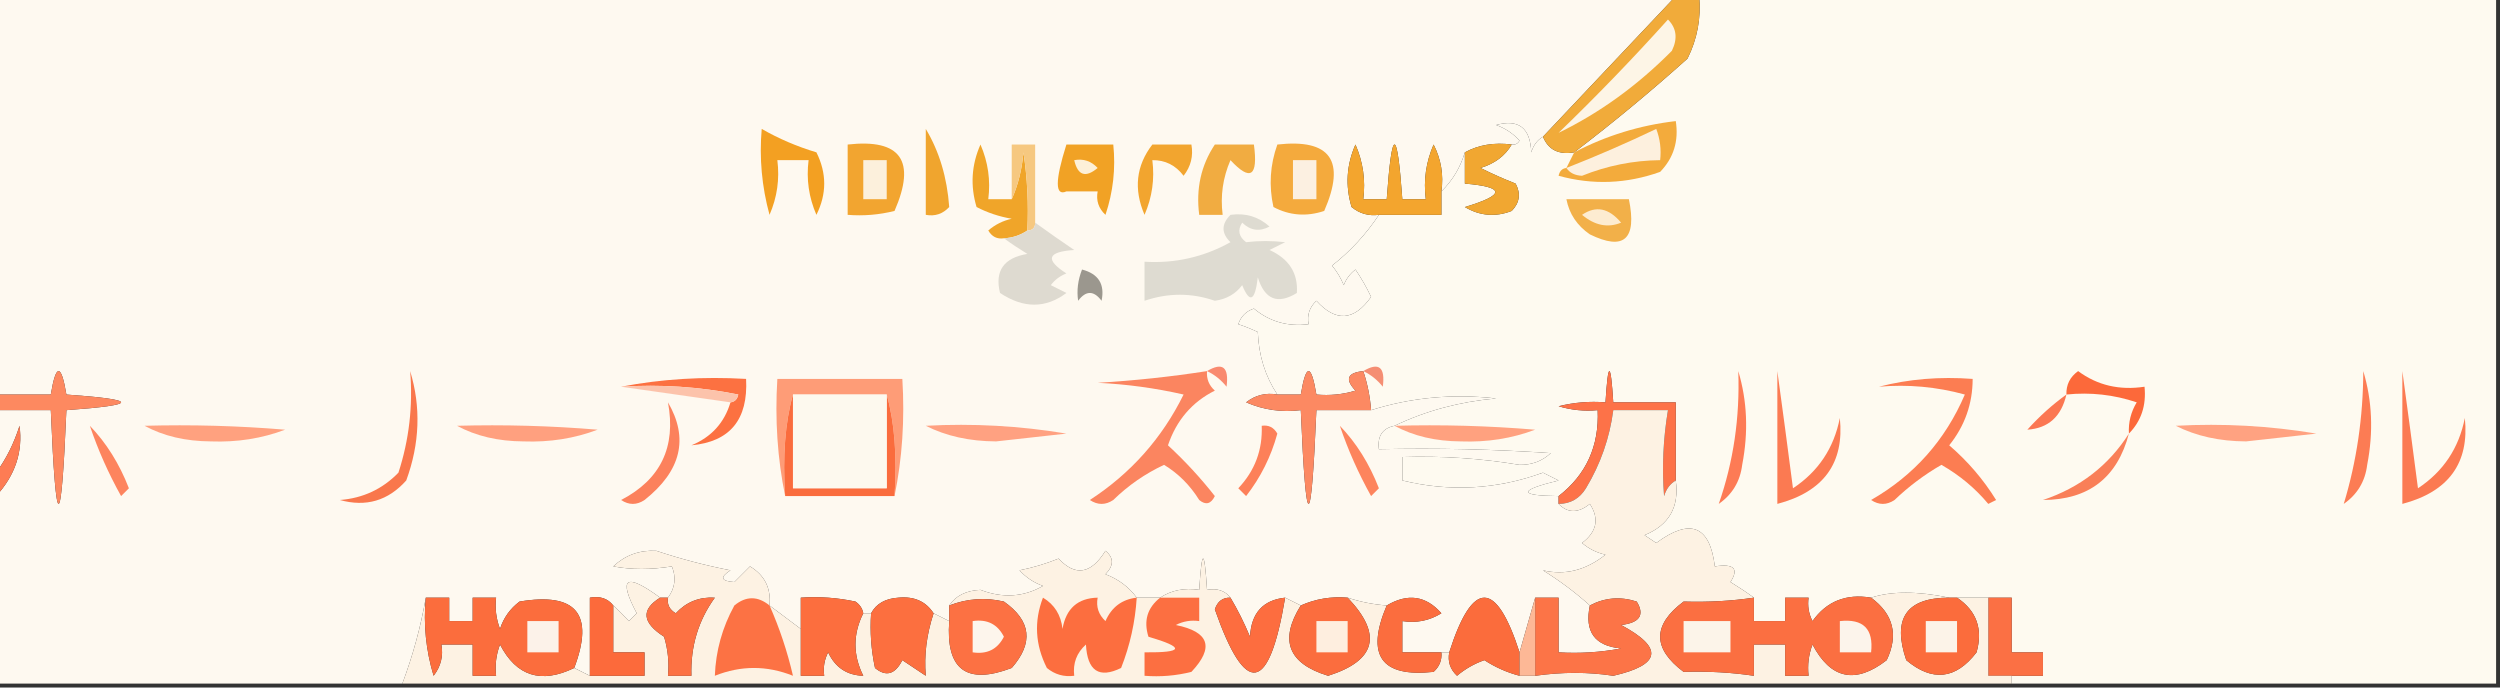
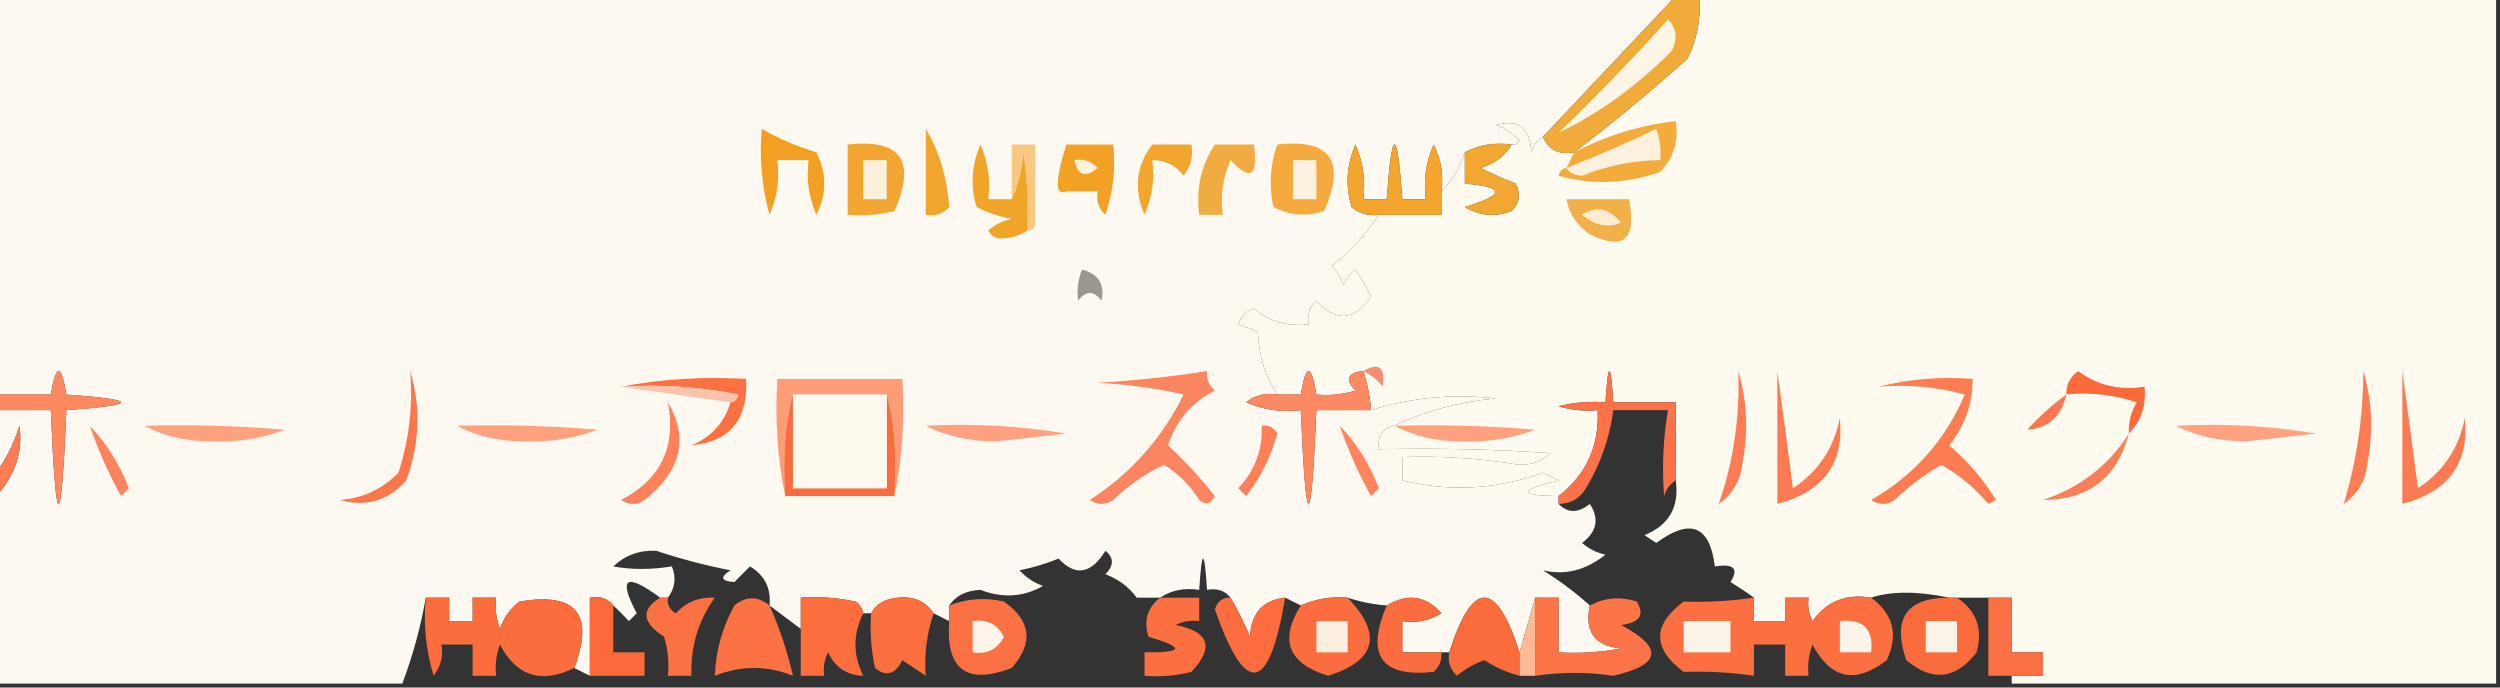
<svg xmlns="http://www.w3.org/2000/svg" version="1.1" width="320px" height="88px" style="shape-rendering:geometricPrecision; text-rendering:geometricPrecision; image-rendering:optimizeQuality; fill-rule:evenodd; clip-rule:evenodd">
  <rect width="100%" height="100%" fill="#333333" stroke="none" />
  <g>
    <path style="opacity:1" fill="#fef9f0" d="M -0.5,-0.5 C 71.167,-0.5 142.833,-0.5 214.5,-0.5C 208.833,5.5 203.167,11.5 197.5,17.5C 196.778,17.918 196.278,18.584 196,19.5C 195.883,16.371 194.383,15.205 191.5,16C 192.672,16.419 193.672,17.085 194.5,18C 194.272,18.399 193.938,18.565 193.5,18.5C 191.265,18.205 189.265,18.539 187.5,19.5C 186.935,21.42 185.935,23.087 184.5,24.5C 184.799,22.396 184.466,20.396 183.5,18.5C 182.526,20.743 182.192,23.076 182.5,25.5C 181.5,25.5 180.5,25.5 179.5,25.5C 178.833,16.167 178.167,16.167 177.5,25.5C 176.5,25.5 175.5,25.5 174.5,25.5C 174.808,23.076 174.474,20.743 173.5,18.5C 172.348,21.106 172.182,23.773 173,26.5C 174.011,27.337 175.178,27.67 176.5,27.5C 174.838,30.002 172.838,32.169 170.5,34C 171.126,34.75 171.626,35.584 172,36.5C 172.308,35.692 172.808,35.025 173.5,34.5C 174.262,35.628 174.929,36.795 175.5,38C 173.32,41.083 170.987,41.249 168.5,38.5C 167.614,39.325 167.281,40.325 167.5,41.5C 164.843,41.838 162.51,41.171 160.5,39.5C 159.5,39.833 158.833,40.5 158.5,41.5C 159.247,41.736 160.08,42.07 161,42.5C 161.117,45.504 161.951,48.171 163.5,50.5C 162.022,50.238 160.689,50.571 159.5,51.5C 161.743,52.474 164.076,52.808 166.5,52.5C 167.167,68.5 167.833,68.5 168.5,52.5C 170.833,52.5 173.167,52.5 175.5,52.5C 180.643,50.874 185.976,50.374 191.5,51C 186.84,51.413 182.507,52.579 178.5,54.5C 176.952,54.821 176.285,55.821 176.5,57.5C 183.841,57.334 191.174,57.5 198.5,58C 197.4,59.023 196.067,59.523 194.5,59.5C 189.534,58.669 184.534,58.336 179.5,58.5C 179.5,59.5 179.5,60.5 179.5,61.5C 185.586,62.99 191.586,62.657 197.5,60.5C 198.167,60.833 198.833,61.167 199.5,61.5C 194.318,62.776 194.318,63.443 199.5,63.5C 199.5,63.833 199.5,64.167 199.5,64.5C 200.672,65.705 202.005,65.705 203.5,64.5C 204.734,66.398 204.401,68.065 202.5,69.5C 203.376,70.251 204.376,70.751 205.5,71C 202.96,73.007 200.293,73.673 197.5,73C 199.684,74.363 201.684,75.863 203.5,77.5C 202.79,80.859 204.124,82.693 207.5,83C 204.854,83.497 202.187,83.664 199.5,83.5C 199.5,81.167 199.5,78.833 199.5,76.5C 198.5,76.5 197.5,76.5 196.5,76.5C 195.833,78.833 195.167,81.167 194.5,83.5C 191.492,74.17 188.492,74.17 185.5,83.5C 185.167,83.5 184.833,83.5 184.5,83.5C 182.833,83.5 181.167,83.5 179.5,83.5C 179.5,82.167 179.5,80.833 179.5,79.5C 181.288,79.785 182.955,79.452 184.5,78.5C 182.516,76.24 180.183,75.906 177.5,77.5C 175.784,77.371 174.117,77.038 172.5,76.5C 170.379,76.325 168.379,76.659 166.5,77.5C 165.833,77.167 165.167,76.833 164.5,76.5C 161.654,76.809 160.154,78.475 160,81.5C 159.243,79.685 158.41,78.019 157.5,76.5C 156.791,75.596 155.791,75.263 154.5,75.5C 154.167,70.167 153.833,70.167 153.5,75.5C 151.585,75.216 149.919,75.549 148.5,76.5C 147.5,76.5 146.5,76.5 145.5,76.5C 144.517,75.15 143.184,74.15 141.5,73.5C 142.59,72.391 142.59,71.391 141.5,70.5C 139.652,73.478 137.652,73.812 135.5,71.5C 133.885,72.154 132.218,72.654 130.5,73C 131.328,73.915 132.328,74.581 133.5,75C 131.006,76.429 128.34,76.596 125.5,75.5C 123.667,75.585 122.334,76.252 121.5,77.5C 121.5,78.167 121.5,78.833 121.5,79.5C 120.833,79.167 120.167,78.833 119.5,78.5C 118.508,76.974 117.008,76.307 115,76.5C 113.319,76.608 112.152,77.275 111.5,78.5C 111.167,78.5 110.833,78.5 110.5,78.5C 110.389,77.883 110.056,77.383 109.5,77C 107.19,76.503 104.857,76.337 102.5,76.5C 102.5,77.833 102.5,79.167 102.5,80.5C 101.167,79.5 99.833,78.5 98.5,77.5C 98.709,75.286 97.876,73.619 96,72.5C 95.333,73.167 94.667,73.833 94,74.5C 92.278,74.389 92.112,73.889 93.5,73C 90.284,72.373 87.117,71.539 84,70.5C 81.855,70.396 80.021,71.063 78.5,72.5C 80.812,72.932 83.312,72.932 86,72.5C 86.579,73.928 86.412,75.262 85.5,76.5C 85.167,76.5 84.833,76.5 84.5,76.5C 80.085,73.261 79.085,73.928 81.5,78.5C 81.167,78.833 80.833,79.167 80.5,79.5C 79.818,78.757 79.151,78.091 78.5,77.5C 77.791,76.596 76.791,76.263 75.5,76.5C 75.5,79.833 75.5,83.167 75.5,86.5C 74.833,86.167 74.167,85.833 73.5,85.5C 76.109,78.608 73.775,75.775 66.5,77C 65.299,77.903 64.465,79.069 64,80.5C 63.51,79.207 63.343,77.873 63.5,76.5C 62.5,76.5 61.5,76.5 60.5,76.5C 60.5,77.5 60.5,78.5 60.5,79.5C 59.5,79.5 58.5,79.5 57.5,79.5C 57.5,78.5 57.5,77.5 57.5,76.5C 56.5,76.5 55.5,76.5 54.5,76.5C 53.861,80.196 52.861,83.863 51.5,87.5C 34.167,87.5 16.833,87.5 -0.5,87.5C -0.5,79.5 -0.5,71.5 -0.5,63.5C 1.946,60.832 2.946,57.832 2.5,54.5C 1.792,56.745 0.792,58.745 -0.5,60.5C -0.5,57.833 -0.5,55.167 -0.5,52.5C 1.833,52.5 4.167,52.5 6.5,52.5C 7.167,68.5 7.833,68.5 8.5,52.5C 17.833,51.833 17.833,51.167 8.5,50.5C 7.833,46.5 7.167,46.5 6.5,50.5C 4.167,50.5 1.833,50.5 -0.5,50.5C -0.5,33.5 -0.5,16.5 -0.5,-0.5 Z" />
  </g>
  <g>
    <path style="opacity:1" fill="#fefaf0" d="M 217.5,-0.5 C 251.5,-0.5 285.5,-0.5 319.5,-0.5C 319.5,28.833 319.5,58.167 319.5,87.5C 298.833,87.5 278.167,87.5 257.5,87.5C 257.5,87.167 257.5,86.833 257.5,86.5C 258.833,86.5 260.167,86.5 261.5,86.5C 261.5,85.5 261.5,84.5 261.5,83.5C 260.167,83.5 258.833,83.5 257.5,83.5C 257.5,81.167 257.5,78.833 257.5,76.5C 256.5,76.5 255.5,76.5 254.5,76.5C 253.167,76.5 251.833,76.5 250.5,76.5C 250.167,76.5 249.833,76.5 249.5,76.5C 245.416,75.653 242.083,75.653 239.5,76.5C 236.305,75.961 233.805,76.961 232,79.5C 231.517,78.552 231.351,77.552 231.5,76.5C 230.5,76.5 229.5,76.5 228.5,76.5C 228.5,77.5 228.5,78.5 228.5,79.5C 227.167,79.5 225.833,79.5 224.5,79.5C 224.5,78.5 224.5,77.5 224.5,76.5C 223.602,75.842 222.602,75.176 221.5,74.5C 222.609,72.786 221.942,72.119 219.5,72.5C 218.859,67.268 216.359,66.268 212,69.5C 211.5,69.167 211,68.833 210.5,68.5C 213.642,67.218 214.975,64.885 214.5,61.5C 214.5,58.167 214.5,54.833 214.5,51.5C 211.833,51.5 209.167,51.5 206.5,51.5C 206.167,46.167 205.833,46.167 205.5,51.5C 203.473,51.338 201.473,51.505 199.5,52C 201.134,52.493 202.801,52.66 204.5,52.5C 204.704,57.088 203.037,60.755 199.5,63.5C 194.318,63.443 194.318,62.776 199.5,61.5C 198.833,61.167 198.167,60.833 197.5,60.5C 191.586,62.657 185.586,62.99 179.5,61.5C 179.5,60.5 179.5,59.5 179.5,58.5C 184.534,58.336 189.534,58.669 194.5,59.5C 196.067,59.523 197.4,59.023 198.5,58C 191.174,57.5 183.841,57.334 176.5,57.5C 176.285,55.821 176.952,54.821 178.5,54.5C 182.507,52.579 186.84,51.413 191.5,51C 185.976,50.374 180.643,50.874 175.5,52.5C 175.371,50.784 175.038,49.117 174.5,47.5C 172.451,47.706 172.117,48.539 173.5,50C 171.866,50.493 170.199,50.66 168.5,50.5C 167.833,46.5 167.167,46.5 166.5,50.5C 165.5,50.5 164.5,50.5 163.5,50.5C 161.951,48.171 161.117,45.504 161,42.5C 160.08,42.07 159.247,41.736 158.5,41.5C 158.833,40.5 159.5,39.833 160.5,39.5C 162.51,41.171 164.843,41.838 167.5,41.5C 167.281,40.325 167.614,39.325 168.5,38.5C 170.987,41.249 173.32,41.083 175.5,38C 174.929,36.795 174.262,35.628 173.5,34.5C 172.808,35.025 172.308,35.692 172,36.5C 171.626,35.584 171.126,34.75 170.5,34C 172.838,32.169 174.838,30.002 176.5,27.5C 179.167,27.5 181.833,27.5 184.5,27.5C 184.5,26.5 184.5,25.5 184.5,24.5C 185.935,23.087 186.935,21.42 187.5,19.5C 187.5,20.833 187.5,22.167 187.5,23.5C 192.694,23.942 192.694,24.942 187.5,26.5C 189.421,27.641 191.421,27.808 193.5,27C 194.517,25.951 194.684,24.784 194,23.5C 192.491,22.91 190.991,22.244 189.5,21.5C 191.332,20.943 192.665,19.943 193.5,18.5C 193.938,18.565 194.272,18.399 194.5,18C 193.672,17.085 192.672,16.419 191.5,16C 194.383,15.205 195.883,16.371 196,19.5C 196.278,18.584 196.778,17.918 197.5,17.5C 198.183,19.177 199.517,19.843 201.5,19.5C 206.435,15.742 211.268,11.742 216,7.5C 217.252,4.986 217.752,2.32 217.5,-0.5 Z" />
  </g>
  <g>
    <path style="opacity:1" fill="#f1ab3a" d="M 214.5,-0.5 C 215.5,-0.5 216.5,-0.5 217.5,-0.5C 217.752,2.32 217.252,4.986 216,7.5C 211.268,11.742 206.435,15.742 201.5,19.5C 199.517,19.843 198.183,19.177 197.5,17.5C 203.167,11.5 208.833,5.5 214.5,-0.5 Z" />
  </g>
  <g>
    <path style="opacity:1" fill="#fdf5e6" d="M 213.5,2.5 C 214.598,3.601 214.765,4.934 214,6.5C 209.604,10.94 204.77,14.44 199.5,17C 204.37,12.298 209.037,7.465 213.5,2.5 Z" />
  </g>
  <g>
    <path style="opacity:1" fill="#f0a52e" d="M 118.5,16.5 C 120.23,19.39 121.23,22.724 121.5,26.5C 120.675,27.386 119.675,27.719 118.5,27.5C 118.5,23.833 118.5,20.167 118.5,16.5 Z" />
  </g>
  <g>
    <path style="opacity:1" fill="#f1a225" d="M 136.5,18.5 C 138.5,18.5 140.5,18.5 142.5,18.5C 142.817,21.572 142.484,24.572 141.5,27.5C 140.614,26.675 140.281,25.675 140.5,24.5C 139.167,24.5 137.833,24.5 136.5,24.5C 135.031,25.152 135.031,23.152 136.5,18.5 Z" />
  </g>
  <g>
    <path style="opacity:1" fill="#f1ac41" d="M 155.5,18.5 C 157.167,18.5 158.833,18.5 160.5,18.5C 161.055,22.584 160.055,23.251 157.5,20.5C 156.526,22.743 156.192,25.076 156.5,27.5C 155.5,27.5 154.5,27.5 153.5,27.5C 153.065,24.163 153.732,21.163 155.5,18.5 Z" />
  </g>
  <g>
    <path style="opacity:1" fill="#f4aa3d" d="M 163.5,18.5 C 170.303,17.735 172.303,20.568 169.5,27C 167.231,27.758 165.064,27.591 163,26.5C 162.398,23.779 162.565,21.113 163.5,18.5 Z" />
  </g>
  <g>
    <path style="opacity:1" fill="#f1a731" d="M 193.5,18.5 C 192.665,19.943 191.332,20.943 189.5,21.5C 190.991,22.244 192.491,22.91 194,23.5C 194.684,24.784 194.517,25.951 193.5,27C 191.421,27.808 189.421,27.641 187.5,26.5C 192.694,24.942 192.694,23.942 187.5,23.5C 187.5,22.167 187.5,20.833 187.5,19.5C 189.265,18.539 191.265,18.205 193.5,18.5 Z" />
  </g>
  <g>
    <path style="opacity:1" fill="#f2a52f" d="M 147.5,18.5 C 149.167,18.5 150.833,18.5 152.5,18.5C 152.762,19.978 152.429,21.311 151.5,22.5C 150.476,21.147 149.143,20.48 147.5,20.5C 147.808,22.924 147.474,25.257 146.5,27.5C 145.085,24.205 145.419,21.205 147.5,18.5 Z" />
  </g>
  <g>
    <path style="opacity:1" fill="#f0a529" d="M 129.5,25.5 C 130.309,23.708 130.809,21.708 131,19.5C 131.498,22.817 131.665,26.15 131.5,29.5C 130.609,30.11 129.609,30.443 128.5,30.5C 127.624,30.631 126.957,30.297 126.5,29.5C 127.376,28.749 128.376,28.249 129.5,28C 127.899,27.727 126.399,27.227 125,26.5C 124.182,23.773 124.348,21.106 125.5,18.5C 126.474,20.743 126.808,23.076 126.5,25.5C 127.5,25.5 128.5,25.5 129.5,25.5 Z" />
  </g>
  <g>
    <path style="opacity:1" fill="#fdf0d8" d="M 137.5,20.5 C 138.675,20.281 139.675,20.614 140.5,21.5C 138.948,22.798 137.948,22.465 137.5,20.5 Z" />
  </g>
  <g>
    <path style="opacity:1" fill="#f3ab3c" d="M 200.5,21.5 C 200.833,20.833 201.167,20.167 201.5,19.5C 205.576,17.364 209.91,16.03 214.5,15.5C 214.896,18.044 214.229,20.211 212.5,22C 208.198,23.535 203.865,23.702 199.5,22.5C 199.624,21.893 199.957,21.56 200.5,21.5 Z" />
  </g>
  <g>
    <path style="opacity:1" fill="#fdf0de" d="M 200.5,21.5 C 204.385,19.974 208.219,18.308 212,16.5C 212.49,17.793 212.657,19.127 212.5,20.5C 209.049,20.538 205.716,21.205 202.5,22.5C 201.584,22.457 200.917,22.124 200.5,21.5 Z" />
  </g>
  <g>
    <path style="opacity:1" fill="#fcf0e1" d="M 165.5,20.5 C 166.5,20.5 167.5,20.5 168.5,20.5C 168.5,22.167 168.5,23.833 168.5,25.5C 167.5,25.5 166.5,25.5 165.5,25.5C 165.5,23.833 165.5,22.167 165.5,20.5 Z" />
  </g>
  <g>
    <path style="opacity:1" fill="#f3a022" d="M 97.5,16.5 C 99.67,17.748 102.004,18.748 104.5,19.5C 105.833,22.167 105.833,24.833 104.5,27.5C 103.526,25.257 103.192,22.924 103.5,20.5C 102.167,20.5 100.833,20.5 99.5,20.5C 99.808,22.924 99.474,25.257 98.5,27.5C 97.511,23.893 97.177,20.226 97.5,16.5 Z" />
  </g>
  <g>
    <path style="opacity:1" fill="#f6c880" d="M 132.5,28.5 C 132.5,29.167 132.167,29.5 131.5,29.5C 131.665,26.15 131.498,22.817 131,19.5C 130.809,21.708 130.309,23.708 129.5,25.5C 129.5,23.167 129.5,20.833 129.5,18.5C 130.5,18.5 131.5,18.5 132.5,18.5C 132.5,21.833 132.5,25.167 132.5,28.5 Z" />
  </g>
  <g>
    <path style="opacity:1" fill="#f2a530" d="M 108.5,18.5 C 115.303,17.735 117.303,20.568 114.5,27C 112.527,27.495 110.527,27.662 108.5,27.5C 108.5,24.5 108.5,21.5 108.5,18.5 Z" />
  </g>
  <g>
    <path style="opacity:1" fill="#fcf0dc" d="M 110.5,20.5 C 111.5,20.5 112.5,20.5 113.5,20.5C 113.5,22.167 113.5,23.833 113.5,25.5C 112.5,25.5 111.5,25.5 110.5,25.5C 110.5,23.833 110.5,22.167 110.5,20.5 Z" />
  </g>
  <g>
    <path style="opacity:1" fill="#f3a52e" d="M 184.5,24.5 C 184.5,25.5 184.5,26.5 184.5,27.5C 181.833,27.5 179.167,27.5 176.5,27.5C 175.178,27.67 174.011,27.337 173,26.5C 172.182,23.773 172.348,21.106 173.5,18.5C 174.474,20.743 174.808,23.076 174.5,25.5C 175.5,25.5 176.5,25.5 177.5,25.5C 178.167,16.167 178.833,16.167 179.5,25.5C 180.5,25.5 181.5,25.5 182.5,25.5C 182.192,23.076 182.526,20.743 183.5,18.5C 184.466,20.396 184.799,22.396 184.5,24.5 Z" />
  </g>
  <g>
    <path style="opacity:1" fill="#f2b049" d="M 200.5,25.5 C 203.167,25.5 205.833,25.5 208.5,25.5C 209.544,30.639 207.877,32.139 203.5,30C 201.859,28.871 200.859,27.371 200.5,25.5 Z" />
  </g>
  <g>
    <path style="opacity:1" fill="#fdecd1" d="M 202.5,27.5 C 204.264,26.288 205.93,26.621 207.5,28.5C 205.808,29.201 204.142,28.867 202.5,27.5 Z" />
  </g>
  <g>
-     <path style="opacity:1" fill="#dedad0" d="M 132.5,28.5 C 134.245,29.759 135.912,30.925 137.5,32C 134.057,32.221 133.724,33.221 136.5,35C 135.692,35.308 135.025,35.808 134.5,36.5C 135.167,36.833 135.833,37.167 136.5,37.5C 133.84,39.496 131.007,39.496 128,37.5C 127.311,34.671 128.478,33.004 131.5,32.5C 130.398,31.824 129.398,31.158 128.5,30.5C 129.609,30.443 130.609,30.11 131.5,29.5C 132.167,29.5 132.5,29.167 132.5,28.5 Z" />
-   </g>
-   <g>
-     <path style="opacity:1" fill="#dedbd1" d="M 157.5,27.5 C 159.429,27.231 161.095,27.731 162.5,29C 161.216,29.684 160.049,29.517 159,28.5C 158.383,29.449 158.549,30.282 159.5,31C 161.126,30.805 162.793,30.805 164.5,31C 163.833,31.333 163.167,31.667 162.5,32C 165,33.134 166.167,34.968 166,37.5C 163.546,39.013 161.879,38.346 161,35.5C 160.641,38.544 159.974,38.878 159,36.5C 158.161,37.624 156.994,38.291 155.5,38.5C 152.53,37.471 149.53,37.471 146.5,38.5C 146.5,36.833 146.5,35.167 146.5,33.5C 150.41,33.737 154.077,32.904 157.5,31C 156.316,29.855 156.316,28.688 157.5,27.5 Z" />
-   </g>
+     </g>
+   <g>
+     </g>
  <g>
    <path style="opacity:1" fill="#9b978e" d="M 138.5,34.5 C 140.609,35.052 141.442,36.386 141,38.5C 140,37.167 139,37.167 138,38.5C 137.805,37.181 137.972,35.847 138.5,34.5 Z" />
  </g>
  <g>
-     <path style="opacity:1" fill="#f98a6f" d="M 154.5,47.5 C 156.496,46.312 157.329,46.979 157,49.5C 156.292,48.62 155.458,47.953 154.5,47.5 Z" />
+     <path style="opacity:1" fill="#f98a6f" d="M 154.5,47.5 C 156.292,48.62 155.458,47.953 154.5,47.5 Z" />
  </g>
  <g>
    <path style="opacity:1" fill="#f58e73" d="M 174.5,47.5 C 176.496,46.312 177.329,46.979 177,49.5C 176.292,48.62 175.458,47.953 174.5,47.5 Z" />
  </g>
  <g>
    <path style="opacity:1" fill="#fc7141" d="M 79.5,49.5 C 84.641,48.512 89.974,48.179 95.5,48.5C 95.773,53.712 93.439,56.545 88.5,57C 91.056,55.946 92.722,54.112 93.5,51.5C 94.043,51.44 94.376,51.107 94.5,50.5C 89.544,49.506 84.544,49.172 79.5,49.5 Z" />
  </g>
  <g>
    <path style="opacity:1" fill="#fcc3ab" d="M 79.5,49.5 C 84.544,49.172 89.544,49.506 94.5,50.5C 94.376,51.107 94.043,51.44 93.5,51.5C 88.833,50.833 84.167,50.167 79.5,49.5 Z" />
  </g>
  <g>
    <path style="opacity:1" fill="#fe9c77" d="M 114.5,63.5 C 114.834,58.393 114.501,54.06 113.5,50.5C 109.5,50.5 105.5,50.5 101.5,50.5C 100.499,54.06 100.166,58.393 100.5,63.5C 99.513,58.695 99.18,53.695 99.5,48.5C 104.833,48.5 110.167,48.5 115.5,48.5C 115.821,53.695 115.487,58.695 114.5,63.5 Z" />
  </g>
  <g>
    <path style="opacity:1" fill="#fc693a" d="M 272.5,55.5 C 272.421,54.069 272.754,52.736 273.5,51.5C 270.572,50.516 267.572,50.183 264.5,50.5C 264.461,49.244 264.961,48.244 266,47.5C 268.456,49.321 271.289,49.988 274.5,49.5C 274.741,51.898 274.074,53.898 272.5,55.5 Z" />
  </g>
  <g>
    <path style="opacity:1" fill="#fd8960" d="M -0.5,52.5 C -0.5,51.833 -0.5,51.167 -0.5,50.5C 1.833,50.5 4.167,50.5 6.5,50.5C 7.167,46.5 7.833,46.5 8.5,50.5C 17.833,51.167 17.833,51.833 8.5,52.5C 7.833,68.5 7.167,68.5 6.5,52.5C 4.167,52.5 1.833,52.5 -0.5,52.5 Z" />
  </g>
  <g>
    <path style="opacity:1" fill="#fd7248" d="M 214.5,61.5 C 213.778,61.917 213.278,62.584 213,63.5C 212.721,59.83 212.888,56.163 213.5,52.5C 211.167,52.5 208.833,52.5 206.5,52.5C 206.035,56.062 204.868,59.395 203,62.5C 202.184,63.823 201.017,64.489 199.5,64.5C 199.5,64.167 199.5,63.833 199.5,63.5C 203.037,60.755 204.704,57.088 204.5,52.5C 202.801,52.66 201.134,52.493 199.5,52C 201.473,51.505 203.473,51.338 205.5,51.5C 205.833,46.167 206.167,46.167 206.5,51.5C 209.167,51.5 211.833,51.5 214.5,51.5C 214.5,54.833 214.5,58.167 214.5,61.5 Z" />
  </g>
  <g>
    <path style="opacity:1" fill="#fc8962" d="M 174.5,47.5 C 175.038,49.117 175.371,50.784 175.5,52.5C 173.167,52.5 170.833,52.5 168.5,52.5C 167.833,68.5 167.167,68.5 166.5,52.5C 164.076,52.808 161.743,52.474 159.5,51.5C 160.689,50.571 162.022,50.238 163.5,50.5C 164.5,50.5 165.5,50.5 166.5,50.5C 167.167,46.5 167.833,46.5 168.5,50.5C 170.199,50.66 171.866,50.493 173.5,50C 172.117,48.539 172.451,47.706 174.5,47.5 Z" />
  </g>
  <g>
    <path style="opacity:1" fill="#fb7752" d="M 264.5,50.5 C 263.852,53.323 262.186,54.823 259.5,55C 261.037,53.293 262.704,51.793 264.5,50.5 Z" />
  </g>
  <g>
    <path style="opacity:1" fill="#ffa17f" d="M 18.5,54.5 C 24.509,54.334 30.509,54.501 36.5,55C 33.522,56.125 30.355,56.625 27,56.5C 23.748,56.481 20.915,55.814 18.5,54.5 Z" />
  </g>
  <g>
    <path style="opacity:1" fill="#ffa07f" d="M 58.5,54.5 C 64.509,54.334 70.509,54.501 76.5,55C 73.522,56.125 70.355,56.625 67,56.5C 63.748,56.481 60.915,55.814 58.5,54.5 Z" />
  </g>
  <g>
    <path style="opacity:1" fill="#ffa181" d="M 118.5,54.5 C 124.537,54.171 130.537,54.504 136.5,55.5C 133.5,55.833 130.5,56.167 127.5,56.5C 124.087,56.483 121.087,55.816 118.5,54.5 Z" />
  </g>
  <g>
    <path style="opacity:1" fill="#ffa17f" d="M 178.5,54.5 C 184.509,54.334 190.509,54.501 196.5,55C 193.522,56.125 190.355,56.625 187,56.5C 183.748,56.481 180.915,55.814 178.5,54.5 Z" />
  </g>
  <g>
    <path style="opacity:1" fill="#ffa281" d="M 278.5,54.5 C 284.537,54.171 290.537,54.504 296.5,55.5C 293.5,55.833 290.5,56.167 287.5,56.5C 284.087,56.483 281.087,55.816 278.5,54.5 Z" />
  </g>
  <g>
    <path style="opacity:1" fill="#fd7c54" d="M -0.5,63.5 C -0.5,62.5 -0.5,61.5 -0.5,60.5C 0.792,58.745 1.792,56.745 2.5,54.5C 2.946,57.832 1.946,60.832 -0.5,63.5 Z" />
  </g>
  <g>
    <path style="opacity:1" fill="#fd845e" d="M 11.5,54.5 C 13.613,56.691 15.28,59.358 16.5,62.5C 16.167,62.833 15.833,63.167 15.5,63.5C 13.885,60.605 12.552,57.605 11.5,54.5 Z" />
  </g>
  <g>
    <path style="opacity:1" fill="#fc815c" d="M 85.5,51.5 C 88.193,56.115 87.193,60.282 82.5,64C 81.5,64.667 80.5,64.667 79.5,64C 84.564,61.371 86.564,57.204 85.5,51.5 Z" />
  </g>
  <g>
    <path style="opacity:1" fill="#fd8059" d="M 161.5,54.5 C 162.376,54.369 163.043,54.703 163.5,55.5C 162.694,58.446 161.361,61.112 159.5,63.5C 159.167,63.167 158.833,62.833 158.5,62.5C 160.623,60.255 161.623,57.588 161.5,54.5 Z" />
  </g>
  <g>
    <path style="opacity:1" fill="#fd845d" d="M 171.5,54.5 C 173.613,56.691 175.28,59.358 176.5,62.5C 176.167,62.833 175.833,63.167 175.5,63.5C 173.885,60.605 172.552,57.605 171.5,54.5 Z" />
  </g>
  <g>
    <path style="opacity:1" fill="#fc7d52" d="M 240.5,49.5 C 244.298,48.517 248.298,48.183 252.5,48.5C 252.497,51.675 251.497,54.508 249.5,57C 251.874,59.039 253.874,61.372 255.5,64C 255.167,64.167 254.833,64.333 254.5,64.5C 252.817,62.486 250.817,60.82 248.5,59.5C 246.321,60.757 244.321,62.257 242.5,64C 241.5,64.667 240.5,64.667 239.5,64C 244.997,60.845 248.997,56.345 251.5,50.5C 247.893,49.511 244.226,49.177 240.5,49.5 Z" />
  </g>
  <g>
    <path style="opacity:1" fill="#f97f58" d="M 272.5,55.5 C 271.017,61.149 267.35,63.983 261.5,64C 266.235,62.419 269.902,59.585 272.5,55.5 Z" />
  </g>
  <g>
    <path style="opacity:1" fill="#fd7b55" d="M 222.5,47.5 C 223.645,51.311 223.812,55.311 223,59.5C 222.74,61.617 221.74,63.284 220,64.5C 221.882,59.103 222.715,53.436 222.5,47.5 Z" />
  </g>
  <g>
    <path style="opacity:1" fill="#fb8560" d="M 154.5,47.5 C 154.414,48.496 154.748,49.329 155.5,50C 152.587,51.455 150.587,53.788 149.5,57C 151.684,59.017 153.684,61.183 155.5,63.5C 154.998,64.521 154.332,64.688 153.5,64C 152.32,62.104 150.82,60.604 149,59.5C 146.589,60.624 144.422,62.124 142.5,64C 141.5,64.667 140.5,64.667 139.5,64C 144.742,60.592 148.742,56.092 151.5,50.5C 147.878,49.675 144.211,49.175 140.5,49C 145.215,48.719 149.882,48.219 154.5,47.5 Z" />
  </g>
  <g>
    <path style="opacity:1" fill="#fc7c54" d="M 302.5,47.5 C 303.645,51.311 303.812,55.311 303,59.5C 302.74,61.617 301.74,63.284 300,64.5C 301.648,59.065 302.481,53.398 302.5,47.5 Z" />
  </g>
  <g>
    <path style="opacity:1" fill="#f9774c" d="M 52.5,47.5 C 53.9,52.101 53.733,56.768 52,61.5C 49.683,64.097 46.85,64.93 43.5,64C 46.458,63.771 48.958,62.604 51,60.5C 52.367,56.3 52.867,51.967 52.5,47.5 Z" />
  </g>
  <g>
    <path style="opacity:1" fill="#fa6c3d" d="M 101.5,50.5 C 101.5,54.5 101.5,58.5 101.5,62.5C 105.5,62.5 109.5,62.5 113.5,62.5C 113.5,58.5 113.5,54.5 113.5,50.5C 114.501,54.06 114.834,58.393 114.5,63.5C 109.833,63.5 105.167,63.5 100.5,63.5C 100.166,58.393 100.499,54.06 101.5,50.5 Z" />
  </g>
  <g>
    <path style="opacity:1" fill="#fdf9ee" d="M 101.5,50.5 C 105.5,50.5 109.5,50.5 113.5,50.5C 113.5,54.5 113.5,58.5 113.5,62.5C 109.5,62.5 105.5,62.5 101.5,62.5C 101.5,58.5 101.5,54.5 101.5,50.5 Z" />
  </g>
  <g>
    <path style="opacity:1" fill="#fb7a52" d="M 227.5,47.5 C 228.166,52.349 228.833,57.349 229.5,62.5C 232.741,60.359 234.741,57.359 235.5,53.5C 236.094,59.275 233.428,62.942 227.5,64.5C 227.5,58.833 227.5,53.167 227.5,47.5 Z" />
  </g>
  <g>
    <path style="opacity:1" fill="#fb7a52" d="M 307.5,47.5 C 308.166,52.349 308.833,57.349 309.5,62.5C 312.741,60.359 314.741,57.359 315.5,53.5C 316.094,59.275 313.428,62.942 307.5,64.5C 307.5,58.833 307.5,53.167 307.5,47.5 Z" />
  </g>
  <g>
    <path style="opacity:1" fill="#fb7044" d="M 254.5,76.5 C 255.5,76.5 256.5,76.5 257.5,76.5C 257.5,78.833 257.5,81.167 257.5,83.5C 258.833,83.5 260.167,83.5 261.5,83.5C 261.5,84.5 261.5,85.5 261.5,86.5C 260.167,86.5 258.833,86.5 257.5,86.5C 256.5,86.5 255.5,86.5 254.5,86.5C 254.5,83.167 254.5,79.833 254.5,76.5 Z" />
  </g>
  <g>
-     <path style="opacity:1" fill="#fdf2e3" d="M 214.5,61.5 C 214.975,64.885 213.642,67.218 210.5,68.5C 211,68.833 211.5,69.167 212,69.5C 216.359,66.268 218.859,67.268 219.5,72.5C 221.942,72.119 222.609,72.786 221.5,74.5C 222.602,75.176 223.602,75.842 224.5,76.5C 221.644,76.928 218.644,77.095 215.5,77C 211.5,80 211.5,83 215.5,86C 218.644,85.905 221.644,86.072 224.5,86.5C 224.5,85.167 224.5,83.833 224.5,82.5C 225.833,82.5 227.167,82.5 228.5,82.5C 228.5,83.833 228.5,85.167 228.5,86.5C 229.5,86.5 230.5,86.5 231.5,86.5C 231.343,85.127 231.51,83.793 232,82.5C 234.331,86.933 237.498,87.6 241.5,84.5C 243.029,81.282 242.362,78.615 239.5,76.5C 242.083,75.653 245.416,75.653 249.5,76.5C 244.011,76.504 242.178,79.171 244,84.5C 247.339,87.299 250.339,86.966 253,83.5C 253.838,80.519 253.005,78.186 250.5,76.5C 251.833,76.5 253.167,76.5 254.5,76.5C 254.5,79.833 254.5,83.167 254.5,86.5C 255.5,86.5 256.5,86.5 257.5,86.5C 257.5,86.833 257.5,87.167 257.5,87.5C 188.833,87.5 120.167,87.5 51.5,87.5C 52.861,83.863 53.861,80.196 54.5,76.5C 54.18,79.898 54.513,83.232 55.5,86.5C 56.429,85.311 56.762,83.978 56.5,82.5C 57.833,82.5 59.167,82.5 60.5,82.5C 60.5,83.833 60.5,85.167 60.5,86.5C 61.5,86.5 62.5,86.5 63.5,86.5C 63.343,85.127 63.51,83.793 64,82.5C 66.099,86.561 69.265,87.561 73.5,85.5C 74.167,85.833 74.833,86.167 75.5,86.5C 77.833,86.5 80.167,86.5 82.5,86.5C 82.5,85.5 82.5,84.5 82.5,83.5C 81.167,83.5 79.833,83.5 78.5,83.5C 78.5,81.5 78.5,79.5 78.5,77.5C 79.151,78.091 79.818,78.757 80.5,79.5C 80.833,79.167 81.167,78.833 81.5,78.5C 79.085,73.928 80.085,73.261 84.5,76.5C 82.016,78.028 82.182,79.694 85,81.5C 85.493,83.134 85.66,84.801 85.5,86.5C 86.5,86.5 87.5,86.5 88.5,86.5C 88.382,82.76 89.382,79.427 91.5,76.5C 89.516,76.383 87.85,77.05 86.5,78.5C 85.703,78.043 85.369,77.376 85.5,76.5C 86.412,75.262 86.579,73.928 86,72.5C 83.312,72.932 80.812,72.932 78.5,72.5C 80.021,71.063 81.855,70.396 84,70.5C 87.117,71.539 90.284,72.373 93.5,73C 92.112,73.889 92.278,74.389 94,74.5C 94.667,73.833 95.333,73.167 96,72.5C 97.876,73.619 98.709,75.286 98.5,77.5C 99.833,78.5 101.167,79.5 102.5,80.5C 102.5,82.5 102.5,84.5 102.5,86.5C 103.5,86.5 104.5,86.5 105.5,86.5C 105.351,85.448 105.517,84.448 106,83.5C 106.908,85.439 108.408,86.439 110.5,86.5C 109.167,83.833 109.167,81.167 110.5,78.5C 110.833,78.5 111.167,78.5 111.5,78.5C 111.337,80.857 111.503,83.19 112,85.5C 113.406,86.668 114.572,86.335 115.5,84.5C 116.5,85.167 117.5,85.833 118.5,86.5C 118.272,83.891 118.605,81.224 119.5,78.5C 120.167,78.833 120.833,79.167 121.5,79.5C 121.041,85.71 123.708,87.71 129.5,85.5C 132.32,82.284 131.987,79.451 128.5,77C 126.115,76.444 123.782,76.61 121.5,77.5C 122.334,76.252 123.667,75.585 125.5,75.5C 128.34,76.596 131.006,76.429 133.5,75C 132.328,74.581 131.328,73.915 130.5,73C 132.218,72.654 133.885,72.154 135.5,71.5C 137.652,73.812 139.652,73.478 141.5,70.5C 142.59,71.391 142.59,72.391 141.5,73.5C 143.184,74.15 144.517,75.15 145.5,76.5C 146.5,76.5 147.5,76.5 148.5,76.5C 149.919,75.549 151.585,75.216 153.5,75.5C 153.833,70.167 154.167,70.167 154.5,75.5C 155.791,75.263 156.791,75.596 157.5,76.5C 156.503,76.47 155.836,76.97 155.5,78C 159.448,89.264 162.448,88.764 164.5,76.5C 165.167,76.833 165.833,77.167 166.5,77.5C 163.716,81.943 164.883,84.943 170,86.5C 176.155,84.546 176.989,81.213 172.5,76.5C 174.117,77.038 175.784,77.371 177.5,77.5C 174.781,83.892 176.781,86.726 183.5,86C 184.252,85.329 184.586,84.496 184.5,83.5C 184.833,83.5 185.167,83.5 185.5,83.5C 185.281,84.675 185.614,85.675 186.5,86.5C 187.548,85.617 188.715,84.95 190,84.5C 191.406,85.414 192.906,86.081 194.5,86.5C 195.167,86.5 195.833,86.5 196.5,86.5C 199.979,86.007 203.313,86.007 206.5,86.5C 212.632,85.09 212.965,82.923 207.5,80C 209.886,79.716 210.552,78.716 209.5,77C 207.402,76.322 205.402,76.489 203.5,77.5C 201.684,75.863 199.684,74.363 197.5,73C 200.293,73.673 202.96,73.007 205.5,71C 204.376,70.751 203.376,70.251 202.5,69.5C 204.401,68.065 204.734,66.398 203.5,64.5C 202.005,65.705 200.672,65.705 199.5,64.5C 201.017,64.489 202.184,63.823 203,62.5C 204.868,59.395 206.035,56.062 206.5,52.5C 208.833,52.5 211.167,52.5 213.5,52.5C 212.888,56.163 212.721,59.83 213,63.5C 213.278,62.584 213.778,61.917 214.5,61.5 Z" />
-   </g>
+     </g>
  <g>
    <path style="opacity:1" fill="#fb6c3c" d="M 249.5,76.5 C 249.833,76.5 250.167,76.5 250.5,76.5C 253.005,78.186 253.838,80.519 253,83.5C 250.339,86.966 247.339,87.299 244,84.5C 242.178,79.171 244.011,76.504 249.5,76.5 Z" />
  </g>
  <g>
    <path style="opacity:1" fill="#fc7447" d="M 196.5,76.5 C 197.5,76.5 198.5,76.5 199.5,76.5C 199.5,78.833 199.5,81.167 199.5,83.5C 202.187,83.664 204.854,83.497 207.5,83C 204.124,82.693 202.79,80.859 203.5,77.5C 205.402,76.489 207.402,76.322 209.5,77C 210.552,78.716 209.886,79.716 207.5,80C 212.965,82.923 212.632,85.09 206.5,86.5C 203.313,86.007 199.979,86.007 196.5,86.5C 196.5,83.167 196.5,79.833 196.5,76.5 Z" />
  </g>
  <g>
    <path style="opacity:1" fill="#fb6d3e" d="M 172.5,76.5 C 176.989,81.213 176.155,84.546 170,86.5C 164.883,84.943 163.716,81.943 166.5,77.5C 168.379,76.659 170.379,76.325 172.5,76.5 Z" />
  </g>
  <g>
    <path style="opacity:1" fill="#fb6f41" d="M 224.5,76.5 C 224.5,77.5 224.5,78.5 224.5,79.5C 225.833,79.5 227.167,79.5 228.5,79.5C 228.5,78.5 228.5,77.5 228.5,76.5C 229.5,76.5 230.5,76.5 231.5,76.5C 231.351,77.552 231.517,78.552 232,79.5C 233.805,76.961 236.305,75.961 239.5,76.5C 242.362,78.615 243.029,81.282 241.5,84.5C 237.498,87.6 234.331,86.933 232,82.5C 231.51,83.793 231.343,85.127 231.5,86.5C 230.5,86.5 229.5,86.5 228.5,86.5C 228.5,85.167 228.5,83.833 228.5,82.5C 227.167,82.5 225.833,82.5 224.5,82.5C 224.5,83.833 224.5,85.167 224.5,86.5C 221.644,86.072 218.644,85.905 215.5,86C 211.5,83 211.5,80 215.5,77C 218.644,77.095 221.644,76.928 224.5,76.5 Z" />
  </g>
  <g>
-     <path style="opacity:1" fill="#fc6e3f" d="M 145.5,76.5 C 145.308,79.601 144.642,82.601 143.5,85.5C 140.682,86.882 139.182,85.882 139,82.5C 137.812,83.563 137.312,84.897 137.5,86.5C 136.178,86.67 135.011,86.337 134,85.5C 132.502,82.535 132.335,79.535 133.5,76.5C 134.971,77.38 135.804,78.714 136,80.5C 136.45,77.894 137.95,76.561 140.5,76.5C 140.281,77.675 140.614,78.675 141.5,79.5C 142.283,77.712 143.616,76.712 145.5,76.5 Z" />
-   </g>
+     </g>
  <g>
    <path style="opacity:1" fill="#fc6e3e" d="M 110.5,78.5 C 109.167,81.167 109.167,83.833 110.5,86.5C 108.408,86.439 106.908,85.439 106,83.5C 105.517,84.448 105.351,85.448 105.5,86.5C 104.5,86.5 103.5,86.5 102.5,86.5C 102.5,84.5 102.5,82.5 102.5,80.5C 102.5,79.167 102.5,77.833 102.5,76.5C 104.857,76.337 107.19,76.503 109.5,77C 110.056,77.383 110.389,77.883 110.5,78.5 Z" />
  </g>
  <g>
    <path style="opacity:1" fill="#feeedf" d="M 168.5,79.5 C 169.833,79.5 171.167,79.5 172.5,79.5C 172.5,80.833 172.5,82.167 172.5,83.5C 171.167,83.5 169.833,83.5 168.5,83.5C 168.5,82.167 168.5,80.833 168.5,79.5 Z" />
  </g>
  <g>
    <path style="opacity:1" fill="#fd6d3f" d="M 157.5,76.5 C 158.41,78.019 159.243,79.685 160,81.5C 160.154,78.475 161.654,76.809 164.5,76.5C 162.448,88.764 159.448,89.264 155.5,78C 155.836,76.97 156.503,76.47 157.5,76.5 Z" />
  </g>
  <g>
    <path style="opacity:1" fill="#fc7244" d="M 98.5,77.5 C 99.784,80.402 100.784,83.402 101.5,86.5C 98.167,85.167 94.833,85.167 91.5,86.5C 91.618,83.312 92.451,80.312 94,77.5C 95.49,76.272 96.99,76.272 98.5,77.5 Z" />
  </g>
  <g>
    <path style="opacity:1" fill="#fcf3e8" d="M 246.5,79.5 C 247.833,79.5 249.167,79.5 250.5,79.5C 250.5,80.833 250.5,82.167 250.5,83.5C 249.167,83.5 247.833,83.5 246.5,83.5C 246.5,82.167 246.5,80.833 246.5,79.5 Z" />
  </g>
  <g>
    <path style="opacity:1" fill="#fcf4e9" d="M 215.5,79.5 C 217.5,79.5 219.5,79.5 221.5,79.5C 221.5,80.833 221.5,82.167 221.5,83.5C 219.5,83.5 217.5,83.5 215.5,83.5C 215.5,82.167 215.5,80.833 215.5,79.5 Z" />
  </g>
  <g>
    <path style="opacity:1" fill="#fcf4eb" d="M 235.5,79.5 C 238.5,79.167 239.833,80.5 239.5,83.5C 238.167,83.5 236.833,83.5 235.5,83.5C 235.5,82.167 235.5,80.833 235.5,79.5 Z" />
  </g>
  <g>
    <path style="opacity:1" fill="#fb6c3c" d="M 194.5,83.5 C 194.5,84.5 194.5,85.5 194.5,86.5C 192.906,86.081 191.406,85.414 190,84.5C 188.715,84.95 187.548,85.617 186.5,86.5C 185.614,85.675 185.281,84.675 185.5,83.5C 188.492,74.17 191.492,74.17 194.5,83.5 Z" />
  </g>
  <g>
    <path style="opacity:1" fill="#fc7143" d="M 121.5,79.5 C 121.5,78.833 121.5,78.167 121.5,77.5C 123.782,76.61 126.115,76.444 128.5,77C 131.987,79.451 132.32,82.284 129.5,85.5C 123.708,87.71 121.041,85.71 121.5,79.5 Z" />
  </g>
  <g>
    <path style="opacity:1" fill="#fdf5ec" d="M 124.5,79.5 C 126.346,79.222 127.68,79.889 128.5,81.5C 127.68,83.111 126.346,83.778 124.5,83.5C 124.5,82.167 124.5,80.833 124.5,79.5 Z" />
  </g>
  <g>
    <path style="opacity:1" fill="#fc6f3f" d="M 119.5,78.5 C 118.605,81.224 118.272,83.891 118.5,86.5C 117.5,85.833 116.5,85.167 115.5,84.5C 114.572,86.335 113.406,86.668 112,85.5C 111.503,83.19 111.337,80.857 111.5,78.5C 112.152,77.275 113.319,76.608 115,76.5C 117.008,76.307 118.508,76.974 119.5,78.5 Z" />
  </g>
  <g>
    <path style="opacity:1" fill="#fc7143" d="M 84.5,76.5 C 84.833,76.5 85.167,76.5 85.5,76.5C 85.369,77.376 85.703,78.043 86.5,78.5C 87.85,77.05 89.516,76.383 91.5,76.5C 89.382,79.427 88.382,82.76 88.5,86.5C 87.5,86.5 86.5,86.5 85.5,86.5C 85.66,84.801 85.493,83.134 85,81.5C 82.182,79.694 82.016,78.028 84.5,76.5 Z" />
  </g>
  <g>
    <path style="opacity:1" fill="#fc6a3b" d="M 78.5,77.5 C 78.5,79.5 78.5,81.5 78.5,83.5C 79.833,83.5 81.167,83.5 82.5,83.5C 82.5,84.5 82.5,85.5 82.5,86.5C 80.167,86.5 77.833,86.5 75.5,86.5C 75.5,83.167 75.5,79.833 75.5,76.5C 76.791,76.263 77.791,76.596 78.5,77.5 Z" />
  </g>
  <g>
    <path style="opacity:1" fill="#fb6d3e" d="M 184.5,83.5 C 184.586,84.496 184.252,85.329 183.5,86C 176.781,86.726 174.781,83.892 177.5,77.5C 180.183,75.906 182.516,76.24 184.5,78.5C 182.955,79.452 181.288,79.785 179.5,79.5C 179.5,80.833 179.5,82.167 179.5,83.5C 181.167,83.5 182.833,83.5 184.5,83.5 Z" />
  </g>
  <g>
    <path style="opacity:1" fill="#fdb896" d="M 196.5,76.5 C 196.5,79.833 196.5,83.167 196.5,86.5C 195.833,86.5 195.167,86.5 194.5,86.5C 194.5,85.5 194.5,84.5 194.5,83.5C 195.167,81.167 195.833,78.833 196.5,76.5 Z" />
  </g>
  <g>
    <path style="opacity:1" fill="#fc6f41" d="M 148.5,76.5 C 150.167,76.5 151.833,76.5 153.5,76.5C 153.5,77.5 153.5,78.5 153.5,79.5C 152.448,79.35 151.448,79.517 150.5,80C 154.79,80.868 155.456,82.868 152.5,86C 150.527,86.496 148.527,86.662 146.5,86.5C 146.5,85.5 146.5,84.5 146.5,83.5C 151.539,83.549 151.705,82.882 147,81.5C 146.36,79.457 146.86,77.79 148.5,76.5 Z" />
  </g>
  <g>
    <path style="opacity:1" fill="#fb6d3d" d="M 54.5,76.5 C 55.5,76.5 56.5,76.5 57.5,76.5C 57.5,77.5 57.5,78.5 57.5,79.5C 58.5,79.5 59.5,79.5 60.5,79.5C 60.5,78.5 60.5,77.5 60.5,76.5C 61.5,76.5 62.5,76.5 63.5,76.5C 63.343,77.873 63.51,79.207 64,80.5C 64.465,79.069 65.299,77.903 66.5,77C 73.775,75.775 76.109,78.608 73.5,85.5C 69.265,87.561 66.099,86.561 64,82.5C 63.51,83.793 63.343,85.127 63.5,86.5C 62.5,86.5 61.5,86.5 60.5,86.5C 60.5,85.167 60.5,83.833 60.5,82.5C 59.167,82.5 57.833,82.5 56.5,82.5C 56.762,83.978 56.429,85.311 55.5,86.5C 54.513,83.232 54.18,79.898 54.5,76.5 Z" />
  </g>
  <g>
-     <path style="opacity:1" fill="#fcf2e9" d="M 67.5,79.5 C 68.833,79.5 70.167,79.5 71.5,79.5C 71.5,80.833 71.5,82.167 71.5,83.5C 70.167,83.5 68.833,83.5 67.5,83.5C 67.5,82.167 67.5,80.833 67.5,79.5 Z" />
-   </g>
+     </g>
</svg>